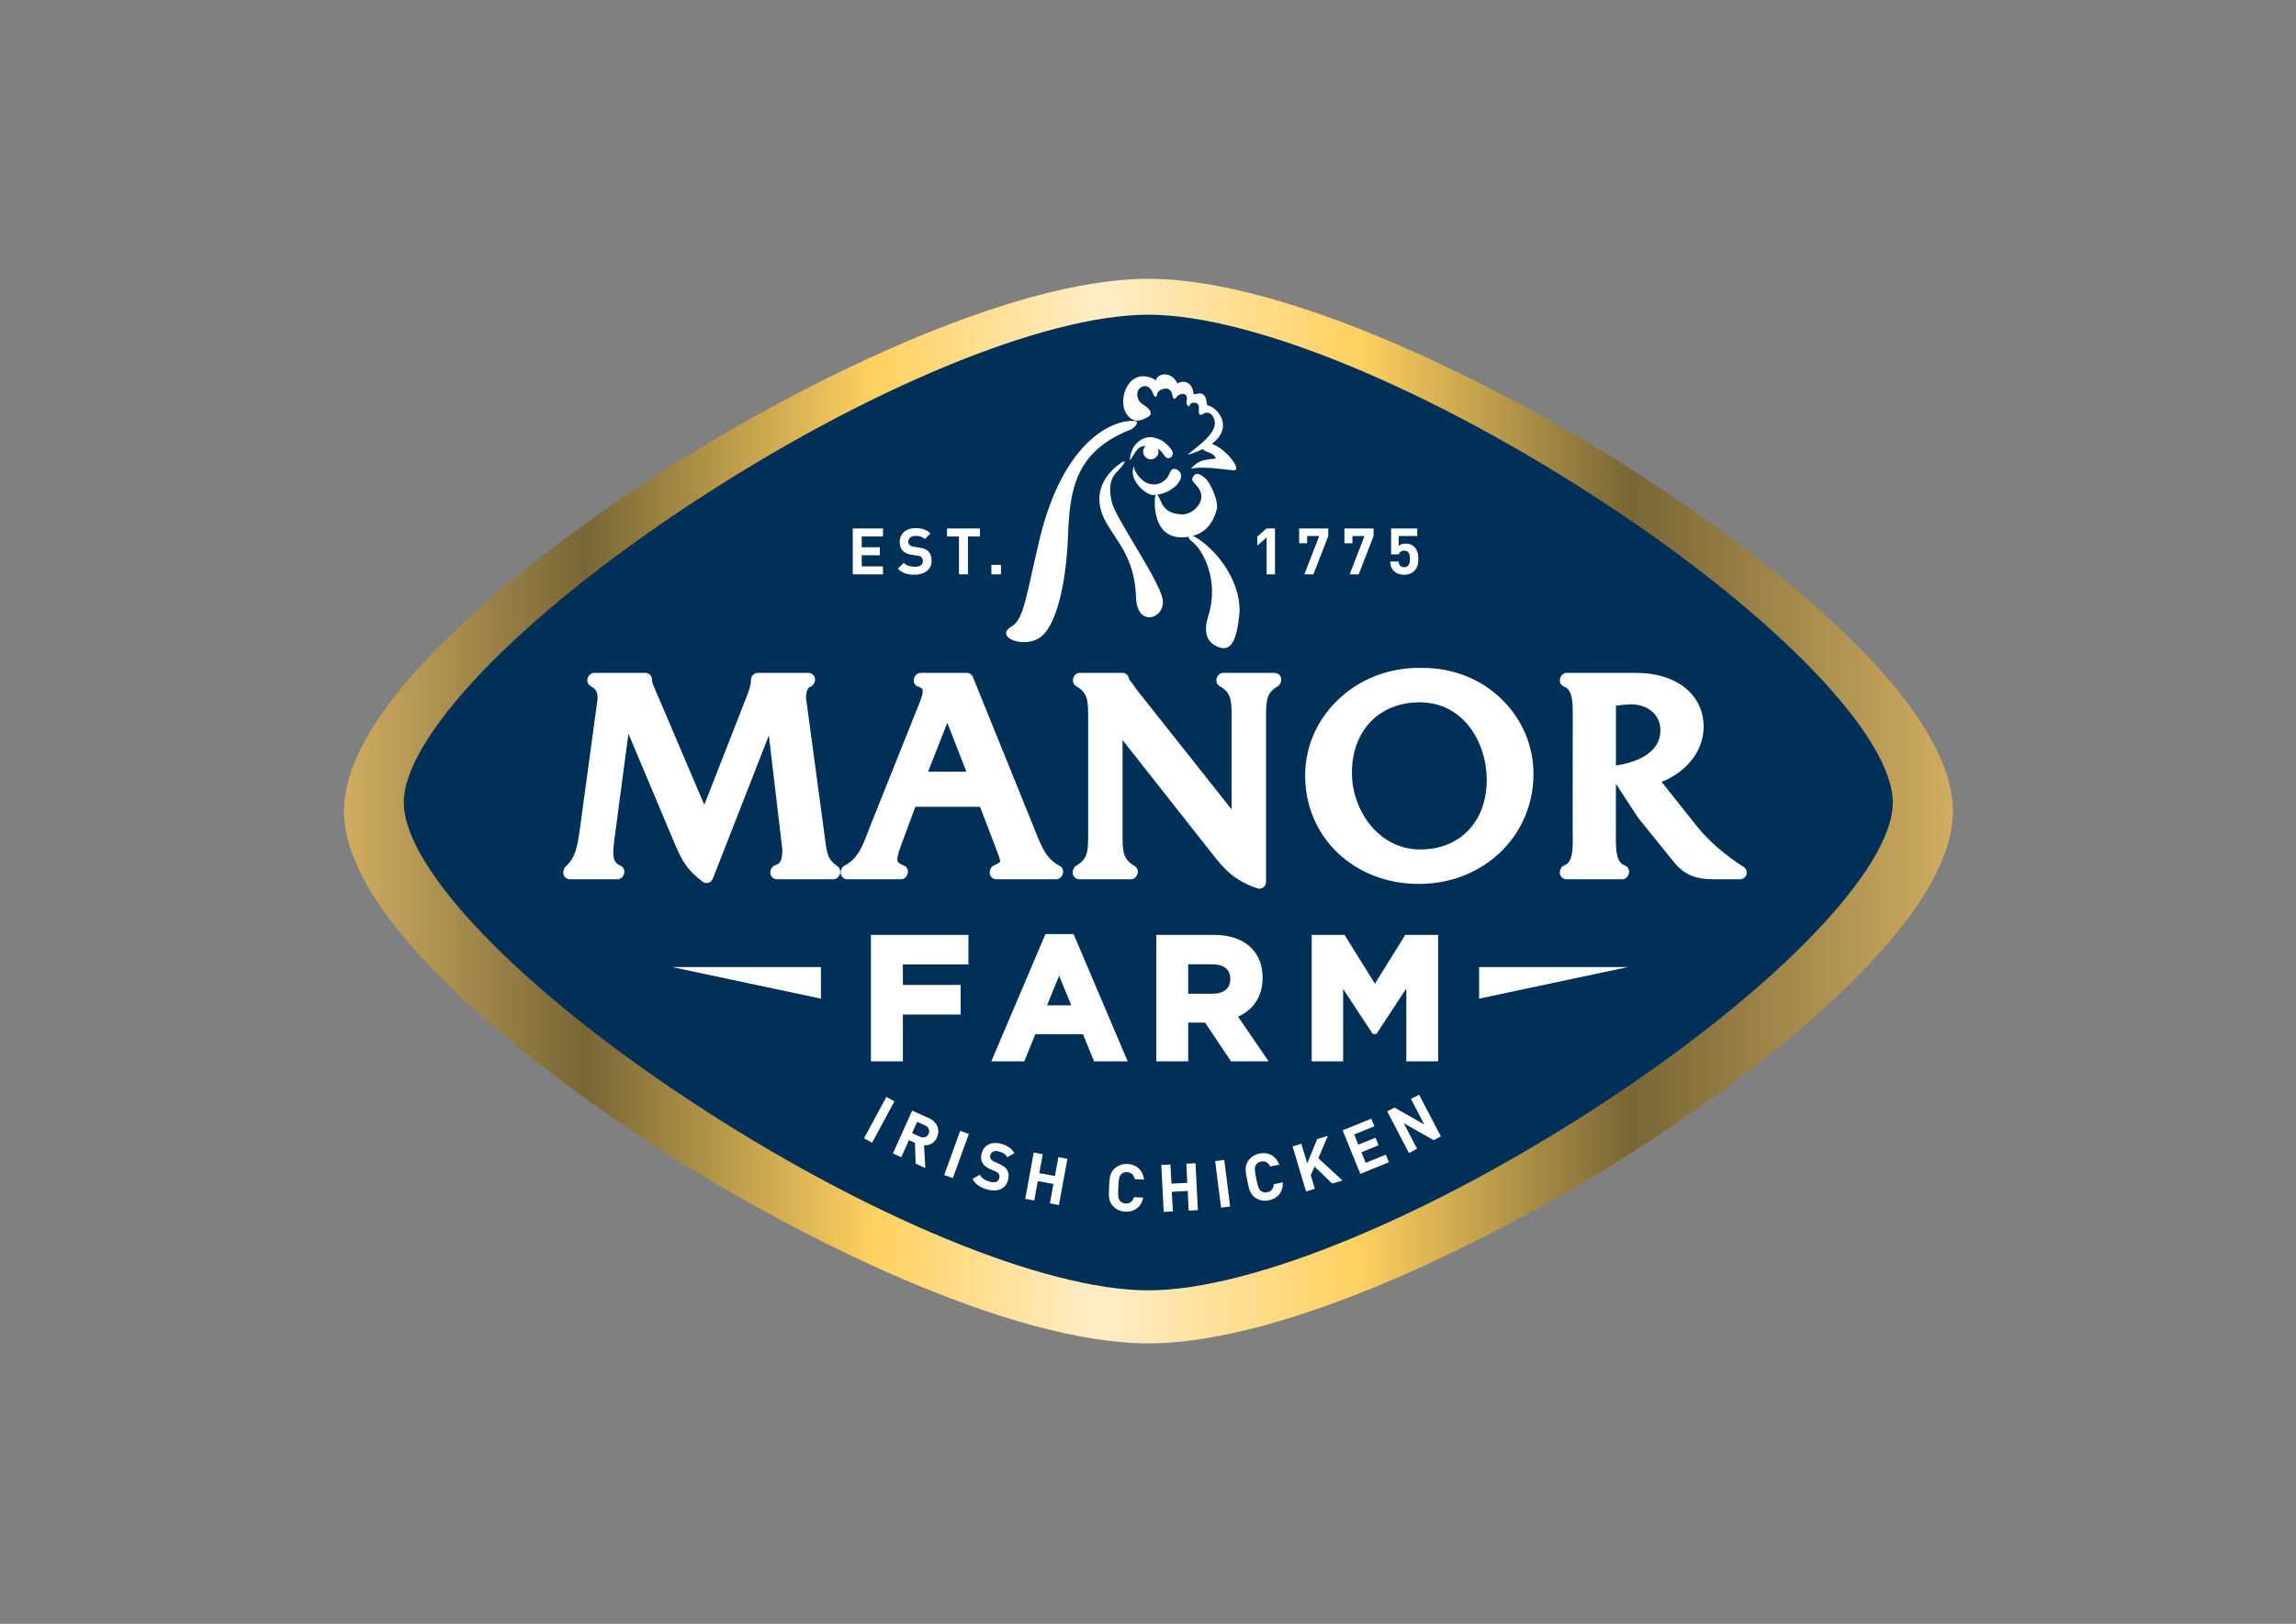
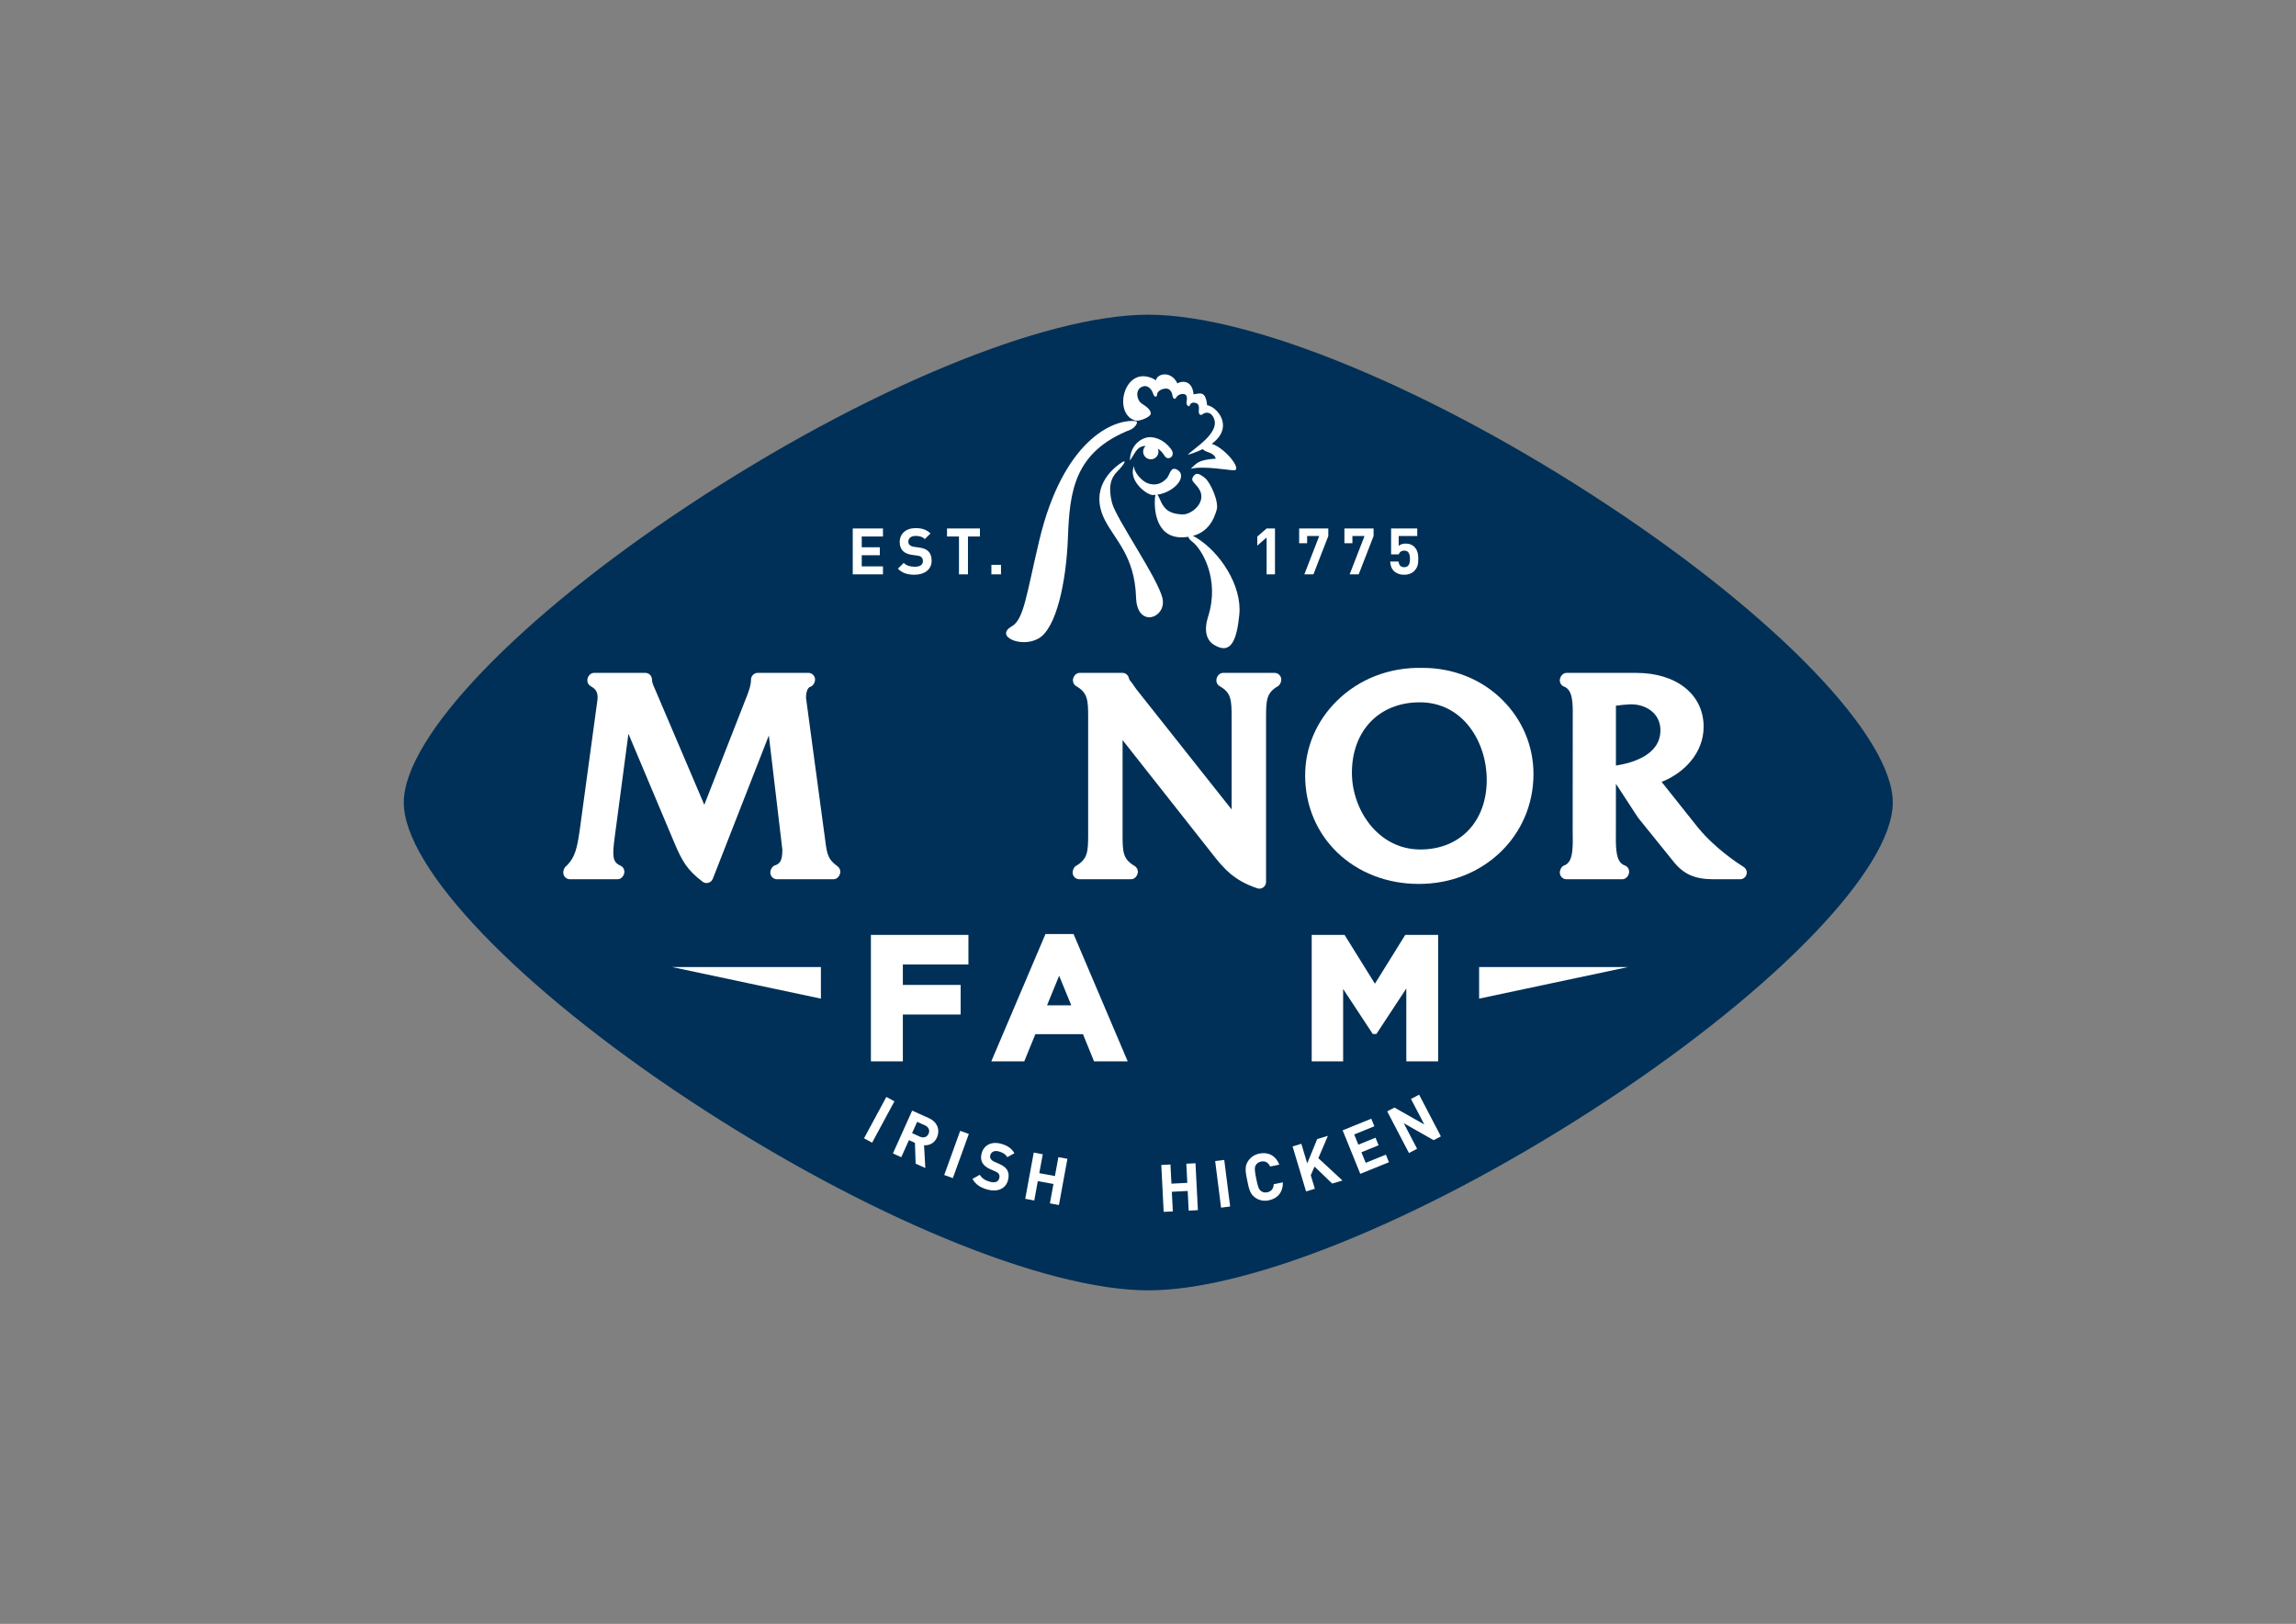
<svg xmlns="http://www.w3.org/2000/svg" id="Layer_1" version="1.1" viewBox="0 0 1190.55 841.89">
  <rect x="0" y="0" width="1190.55" height="841.89" fill="#808080" stroke="none" />
  <defs>
    <style>
      .st0 {
        fill: #003057;
      }

      .st1 {
        fill: #fff;
      }

      .st2 {
        fill: url(#New_Gradient_Swatch_2);
      }
    </style>
    <linearGradient id="New_Gradient_Swatch_2" data-name="New Gradient Swatch 2" x1="178.36" y1="420.5" x2="1012.64" y2="420.5" gradientUnits="userSpaceOnUse">
      <stop offset="0" stop-color="#d0ad61" />
      <stop offset=".15" stop-color="#786636" />
      <stop offset=".33" stop-color="#ffd160" />
      <stop offset=".47" stop-color="#ffedc8" />
      <stop offset=".63" stop-color="#ffd160" />
      <stop offset=".8" stop-color="#786636" />
      <stop offset="1" stop-color="#d0ad61" />
    </linearGradient>
  </defs>
-   <path class="st2" d="M595.5,696.47c-71.97,0-182.68-55.01-255.61-102.11-37.89-24.48-161.52-109.34-161.52-173.85s123.63-149.38,161.52-173.85c72.93-47.11,183.64-102.12,255.61-102.12s182.69,55.01,255.62,102.12c37.89,24.47,161.51,109.33,161.51,173.85s-123.62,149.37-161.51,173.85c-72.93,47.1-183.65,102.11-255.62,102.11Z" />
  <path class="st0" d="M595.43,163.15c-53.82,0-147.28,38.72-238.11,98.64-88.49,58.39-147.94,120.39-147.94,154.28s59.45,95.89,147.94,154.28c90.83,59.92,184.29,98.63,238.11,98.63s147.27-38.72,238.09-98.63c88.5-58.39,147.95-120.39,147.95-154.28s-59.45-95.88-147.95-154.28c-90.81-59.92-184.27-98.64-238.09-98.64Z" />
  <g>
    <path class="st1" d="M451.59,484.7h50.57v15.32h-34v10.61h29.97v15.32h-29.97v24.31h-16.57v-65.55ZM745.72,484.7v65.55h-16.5v-37.77l-15.53,23.6h-1.85l-15.38-23.34v37.5h-16.3v-65.55h17.04l15.74,25.31,15.73-25.31h17.04ZM434.24,449.09c.93.64,1.48,1.7,1.48,2.83,0,1.91-1.54,3.92-3.45,3.92h-29.38c-1.91,0-3.45-1.55-3.45-3.45,0-1.51.98-3.31,2.42-3.76,2.47-.77,3.82-2.3,3.82-8.11l-7.01-59.22-29.06,74.31c-.39,1.01-1.24,1.77-2.28,2.07-.31.09-.62.13-.94.13-.74,0-1.48-.24-2.08-.7-8.05-6.11-10.59-10.72-14.48-19.79l-23.97-56.91-7.1,53.51c-1.26,9.68-1.32,12.97,2.95,14.86,1.24.55,2.05,1.79,2.05,3.15,0,1.91-1.54,3.92-3.45,3.92h-24.79c-1.91,0-3.45-1.55-3.45-3.45,0-.99.43-2.4,1.17-3.06,5.22-4.6,6.12-10.66,7.27-18.34l.13-.87,8.83-64.9c.7-4.42.93-7.24-3.12-9.45-1.11-.6-1.8-1.77-1.8-3.03,0-1.91,1.54-3.9,3.45-3.9h26.61c1.91,0,3.45,1.55,3.45,3.45,0,1.44.66,2.93,1.36,4.51l.49,1.13,25.29,59.31,22.17-56.61c1.12-2.96,2.04-5.62,2.04-8.2,0-.91.36-1.86,1.01-2.51.64-.65,1.52-1.08,2.44-1.08h26.32c1.91,0,3.45,1.55,3.45,3.45,0,1.53-1.01,3.34-2.48,3.77-1.53.45-2.22,3.17-2.22,5.66l10.01,74.23c.87,6.82,1.42,9.72,6.32,13.13ZM664.39,352.3c0,1.23-.66,2.83-1.73,3.44-5.93,3.43-6.17,7.21-6.17,16.18v85.34c0,1.11-.54,2.15-1.44,2.8-.59.43-1.3.65-2.01.65-.37,0-.74-.06-1.11-.18-12.02-4.07-17.24-9.97-23.84-18.51l-45.99-58.32v49.37c0,8.71.23,12.39,6.21,15.87,1.06.62,1.71,1.75,1.71,2.98,0,1.91-1.54,3.92-3.45,3.92h-26.92c-1.91,0-3.45-1.55-3.45-3.45,0-1.23.65-2.83,1.71-3.45,6.1-3.57,6.34-7.35,6.34-16.33v-60.69c0-8.98-.24-12.75-6.18-16.18-1.07-.62-1.73-1.75-1.73-2.99,0-1.91,1.54-3.9,3.45-3.9h22.21c1.72,0,3.13,1.25,3.41,2.89.33.92.65,1.3,1.47,2.23l2.36,3.36,49.4,62.34v-47.74c0-9.15-.23-12.81-6.17-16.17-1.08-.61-1.75-1.76-1.75-3,0-1.91,1.54-3.9,3.45-3.9h26.76c1.91,0,3.45,1.55,3.45,3.45ZM425.67,501.36v16.38l-77.2-16.38h77.2ZM844.18,501.36l-77.21,16.38v-16.38h77.21ZM442.18,297.77v-23.77h15.67v4.15h-11.01v5.57h9.38v4.14h-9.38v5.78h11.01v4.13h-15.67ZM474.28,297.97c-3.6,0-6.34-.76-8.68-3.14l3.01-3c1.5,1.5,3.54,2,5.74,2,2.75,0,4.21-1.03,4.21-2.94,0-.83-.24-1.53-.74-2-.47-.43-.99-.67-2.1-.83l-2.87-.4c-2.04-.3-3.54-.93-4.61-1.97-1.14-1.14-1.71-2.67-1.71-4.68,0-4.24,3.14-7.21,8.28-7.21,3.27,0,5.64.8,7.68,2.77l-2.94,2.91c-1.5-1.44-3.31-1.63-4.88-1.63-2.46,0-3.67,1.36-3.67,3,0,.6.19,1.24.7,1.7.46.43,1.24.8,2.2.93l2.8.4c2.18.3,3.54.9,4.55,1.83,1.27,1.2,1.83,2.94,1.83,5.04,0,4.6-3.84,7.21-8.82,7.21ZM501.92,278.14v19.63h-4.66v-19.63h-6.2v-4.15h17.06v4.15h-6.2ZM514.07,297.77v-4.94h4.98v4.94h-4.98ZM656.78,297.77v-19.1l-4.84,4.21v-4.68l4.84-4.21h4.34v23.77h-4.34ZM681.05,297.77h-4.7l7.71-19.87h-6.27v3.74h-4.14v-7.65h15.12v3.91l-7.72,19.87ZM704.54,297.77h-4.7l7.71-19.87h-6.28v3.74h-4.15v-7.65h15.13v3.91l-7.72,19.87ZM733.34,296.04c-1.07,1.07-2.77,1.93-5.24,1.93s-4.27-.87-5.31-1.9c-1.46-1.47-1.8-3.2-1.94-4.95h4.33c.25,1.87,1.1,2.94,2.91,2.94.83,0,1.54-.23,2.07-.77.77-.76.94-2.04.94-3.54,0-2.74-.81-4.27-2.91-4.27-1.78,0-2.58,1-2.88,1.93h-3.98v-13.42h13.56v3.91h-9.62v5.11c.64-.6,1.96-1.2,3.58-1.2,1.97,0,3.47.63,4.44,1.6,1.87,1.87,2.14,4.11,2.14,6.34,0,2.67-.37,4.54-2.11,6.28ZM639.82,243.82c-2.75,0-15.7-2.43-22.41-.78,3.36-3.14,4.04-4.6,13.02-5.28-1.19-3.83-6.13-2.9-6.94-5.46-.77-2.55-.37-3.21,3.54-2.55,7.47,1.28,17.52,14.07,12.8,14.07ZM607.28,232.91c2.55,3.52-1.49,6.14-3.2,3.68-1.72-2.46-3.68-5.46-9.1-5.46s-5.61,2.62-9.09,7.68c.15-8.5,6.64-12.63,11.31-12.13,4.67.49,8.11,3.53,10.09,6.23ZM588.79,218.04c-12.38-3.29-5.61-30.64,10.63-20.9.54-3.51,7.86-5.14,11.09,1.62,2.18-1.36,7.72-1.89,8.39,5.68,3.53-.54,6.25-1.89,7.04,5.68,5.96.54,19.21,16.78-10.01,25.7,2.43-3.11,18.4-11.89,12.85-20.15-1.67-2.49-4.18-1.76-5.13-.95-.93.8-2.16.4-2.04-1.63.15-2.03.28-3.64-1.61-4.19-1.9-.54-2.84.41-3.09,1.35-.29.95-1.92-.14-1.65-1.76.27-1.63.55-3.93-1.36-4.19-1.89-.27-3.38.67-4.04,1.89-.68,1.21-1.75.27-1.9-1.08-.13-1.36-1.08-3.66-3.25-3.66s-4.59,1.22-4.74,3.11c-.12,1.9-1.61,1.09-2.01-.4-.42-1.49-2.17-4.47-4.87-3.93-2.71.54-3.79,2.98-3.25,5.42.54,2.43,1.75,3.38,3.1,4.19,1.35.82,4.36,3.07,3.66,5.01-.55,1.49-5.79,3.71-7.8,3.17ZM596.74,230.17c2.19,0,3.96,1.78,3.96,3.98s-1.77,3.98-3.96,3.98-3.98-1.77-3.98-3.98,1.78-3.98,3.98-3.98ZM630.85,264.45c-1.33,4.38-4.54,13.92-17.88,14.13-14.57.23-14.17-16.59-14.17-18.1s0-8.03,2.85-1.18c2.52,6.05,6.22,7.06,11.25,7.41,5.06.33,13.48-6.74,8.58-13.63-2.09-2.97-4.2-3.7-2.85-5.89,1.36-2.19,2.82-2.1,6.24.67,2.69,2.19,7.34,12.22,5.98,16.6ZM586.24,222.74c-29.36,11.53-31.57,32.11-32.48,55.82-.89,23.71-6.12,47.08-15.1,52.37-8.95,5.29-23.07-1.05-14.11-6.14,6.42-3.63,7.63-16.39,14.36-44.67,12.26-51.4,37.96-62.94,49.79-61.81,2.24.21-.38,3.62-2.46,4.44ZM597.81,256.64c-3.57,0-13.22-8.07-9.69-15.14-.51,3.04,4.04,8.08,7.07,9.08,3.01,1.01,6.36.99,9.72-2.48,1.78-1.84,1.96-6.63,5.54-4.54,6.06,3.54-2.68,13.08-12.64,13.08ZM618.44,281.01c-4.54-3.47-1.05-4.34,1.99-2.17,12.08,7.36,23.69,24.69,22.19,39.86-1.26,12.52-4.04,21.23-13.14,15.59-4.02-2.49-5.29-7.55-3.03-14.64,6.24-19.63-3.48-35.18-8.02-38.64ZM579.29,244.49c-3.37,3.36-4.72,8.07-2.69,16.15,2,8.08,24.21,39.7,26.23,49.78,2.02,10.09-13.24,15.51-13.75-.68-.67-21.53-11.02-29.85-16.28-40.36-8.06-16.14,3.84-26.08,7.83-28.92,4.7-3.37,2.01.67-1.33,4.03Z" />
    <g>
      <path class="st1" d="M448.03,590.15l11.57-21.44,4.19,2.26-11.57,21.44-4.19-2.26Z" />
      <path class="st1" d="M474.79,603.3l-.36-10.8-3.11-1.4-3.98,8.85-4.33-1.95,9.98-22.2,8.7,3.91c4.52,2.03,5.82,6.32,4.15,10.04-1.4,3.12-4.18,4.19-6.68,4.01l.65,11.8-5.01-2.26ZM479.67,583.45l-4.09-1.84-2.64,5.86,4.09,1.84c1.9.86,3.7.2,4.47-1.51.77-1.71.07-3.49-1.83-4.34Z" />
      <path class="st1" d="M489.61,609.18l8.28-22.91,4.48,1.62-8.29,22.9-4.47-1.62Z" />
      <path class="st1" d="M511.95,616.7c-3.55-1.01-6.04-2.53-7.68-5.52l3.8-2.12c1.06,1.9,2.92,2.96,5.1,3.58,2.7.77,4.43.15,4.96-1.72.24-.82.2-1.58-.16-2.18-.34-.56-.8-.94-1.84-1.41l-2.72-1.2c-1.92-.86-3.23-1.91-3.99-3.23-.8-1.44-.93-3.11-.37-5.08,1.18-4.18,5.1-6.23,10.17-4.8,3.23.91,5.34,2.37,6.79,4.87l-3.71,2.04c-1.08-1.83-2.8-2.53-4.35-2.97-2.43-.69-4,.32-4.46,1.94-.17.59-.15,1.27.21,1.87.34.56,1,1.13,1.91,1.54l2.66,1.18c2.05.9,3.24,1.88,3.96,3.08.91,1.54.99,3.41.4,5.48-1.29,4.54-5.8,6.04-10.7,4.65Z" />
      <path class="st1" d="M544.41,623.87l1.84-10.03-8.11-1.49-1.84,10.03-4.68-.86,4.41-23.96,4.68.86-1.81,9.8,8.11,1.49,1.8-9.79,4.68.86-4.4,23.96-4.68-.86Z" />
-       <path class="st1" d="M583.5,628.18c-2.66-.12-4.8-1.17-6.44-2.95-2.35-2.57-2.15-5.6-1.96-9.8.18-4.2.24-7.24,2.81-9.59,1.78-1.63,4.01-2.49,6.67-2.38,4.54.2,7.98,2.95,8.62,8.07l-4.81-.21c-.4-1.97-1.56-3.52-3.95-3.63-1.3-.06-2.38.38-3.09,1.13-.97.98-1.29,2.13-1.5,6.81-.2,4.68.02,5.85.9,6.92.64.82,1.69,1.34,2.99,1.4,2.39.1,3.68-1.35,4.24-3.27l4.81.21c-1.07,5.05-4.77,7.49-9.28,7.29Z" />
      <path class="st1" d="M616.37,627.63l-.51-10.18-8.23.42.52,10.18-4.75.24-1.23-24.32,4.75-.24.51,9.94,8.22-.42-.5-9.93,4.75-.24,1.24,24.32-4.75.24Z" />
      <path class="st1" d="M633.16,626.09l-3.06-24.14,4.71-.59,3.06,24.14-4.71.6Z" />
      <path class="st1" d="M657.95,622.31c-2.61.53-4.94.02-6.96-1.31-2.89-1.92-3.43-4.92-4.27-9.04-.83-4.12-1.5-7.09.43-9.99,1.34-2.01,3.29-3.38,5.9-3.91,4.45-.9,8.45.94,10.29,5.76l-4.72.95c-.86-1.81-2.36-3.04-4.7-2.57-1.28.26-2.22.93-2.73,1.84-.7,1.19-.74,2.38.18,6.97.93,4.59,1.43,5.67,2.53,6.49.82.64,1.95.9,3.23.64,2.34-.48,3.25-2.19,3.34-4.19l4.72-.96c.17,5.16-2.83,8.41-7.25,9.31Z" />
      <path class="st1" d="M690.79,613.62l-9.17-8.81-1.94,4.5,2.1,7.01-4.55,1.36-6.99-23.32,4.55-1.36,3.05,10.15,5.18-12.61,5.53-1.66-4.95,11.58,12.5,11.56-5.31,1.59Z" />
      <path class="st1" d="M705.35,608.56l-9.15-22.55,14.86-6.03,1.59,3.93-10.45,4.25,2.15,5.29,8.9-3.62,1.59,3.93-8.9,3.62,2.23,5.48,10.45-4.25,1.6,3.93-14.87,6.03Z" />
      <path class="st1" d="M743.36,591.11l-15.48-8.8,6.93,13.27-4.22,2.2-11.28-21.61,3.76-1.96,15.47,8.77-6.9-13.24,4.22-2.2,11.28,21.61-3.76,1.96Z" />
    </g>
  </g>
  <path class="st1" d="M737.66,346.26c-.1,0-.21,0-.32,0-16.69-.35-32.35,5.6-43.92,16.9-10.75,10.49-16.66,24.3-16.66,38.88,0,32.05,25.35,56.23,58.98,56.23s59.42-25.03,59.42-56.99c0-14.43-5.72-28.06-16.1-38.39-10.78-10.73-25.5-16.63-41.4-16.63ZM770.92,404.31c0,21.6-13.83,36.1-34.43,36.1-21.92,0-35.48-20.63-35.48-39.75,0-21.86,14.14-36.55,35.18-36.55,22.56,0,34.73,20.71,34.73,40.2Z" />
  <path class="st1" d="M905.62,453.35c-.43,1.48-1.78,2.49-3.32,2.49h-13.99c-9.31,0-15.2-2.58-20.33-8.89l-18.56-22.98-11.51-17.61-.02,26.78c-.09,7.58.2,13.99,4.56,15.52,1.38.49,2.31,1.79,2.31,3.26,0,1.91-1.54,3.92-3.45,3.92h-29.04c-1.91,0-3.45-1.55-3.45-3.45,0-1.46.93-3.24,2.3-3.72,4.25-1.5,4.51-7.81,4.4-15.28l-.03-2.29.03-59.68c.11-7.48-.15-13.81-4.46-15.43-1.35-.5-2.24-1.79-2.24-3.23,0-1.91,1.54-3.9,3.45-3.9h36.18c20.9,0,34.94,11.22,34.94,27.93,0,13.71-10.3,24.1-21.79,28.57l18.77,23.59c5.68,7.03,14.57,14.71,23.78,20.53,1.3.82,1.9,2.4,1.47,3.88ZM837.91,396.9c8.76-1.37,23.07-5.55,23.07-18.29,0-3.67-1.32-6.87-3.82-9.26-2.99-2.87-7.49-4.4-12.19-4.17-2.21.1-4.46.32-7.06.7v31.03Z" />
-   <path class="st1" d="M551.28,451.92c0,1.91-1.54,3.92-3.45,3.92h-31.22c-1.91,0-3.45-1.55-3.45-3.45,0-1.36.8-3.06,2.04-3.62,3.02-1.35,3.34-1.93,3.36-2,.29-.74-1.08-4.27-2.29-7.38l-8.1-21.12h-33.54l-7.09,19.19c-1.23,3.26-2.4,6.59-2.21,8.46.06.61.16,1.62,3.23,2.77,1.35.5,2.24,1.79,2.24,3.23,0,1.91-1.54,3.92-3.45,3.92h-27.99c-1.91,0-3.45-1.55-3.45-3.45,0-1.31.74-2.97,1.91-3.56,6.87-3.43,9.36-9.97,12.24-17.54l.85-2.21,25.69-64.2c1.01-2.56,2.38-6.07,1.69-7.52-.31-.64-1.3-1.07-2.07-1.31-1.44-.45-2.42-1.78-2.42-3.29,0-1.91,1.54-3.9,3.45-3.9h24.04c1.4,0,2.67.85,3.2,2.15l32.52,80.29c3.02,7.57,5.61,14.11,12.39,17.55,1.16.59,1.89,1.78,1.89,3.08ZM481.23,400.1h19.86l-9.87-25.4-9.99,25.4Z" />
-   <path class="st1" d="M641.97,527.08l15.85,23.17h-19.51l-13.45-20.08h-8.74v20.08h-16.56v-65.55h30.08c15.46,0,25.06,8.47,25.06,22.1,0,9.53-4.51,16.61-12.74,20.28ZM616.12,515.2h12.62c5.76,0,9.2-2.8,9.2-7.5v-.18c0-6.27-5.15-7.59-9.47-7.59h-12.35v15.27Z" />
  <path class="st1" d="M557.03,485.09l27.72,65.16h-17.45l-5.74-14.08h-24.7l-5.74,14.08h-17.09l28.08-66h14.57l.35.84ZM549.2,505.87l-6.28,15.34h12.57l-6.29-15.34Z" />
</svg>